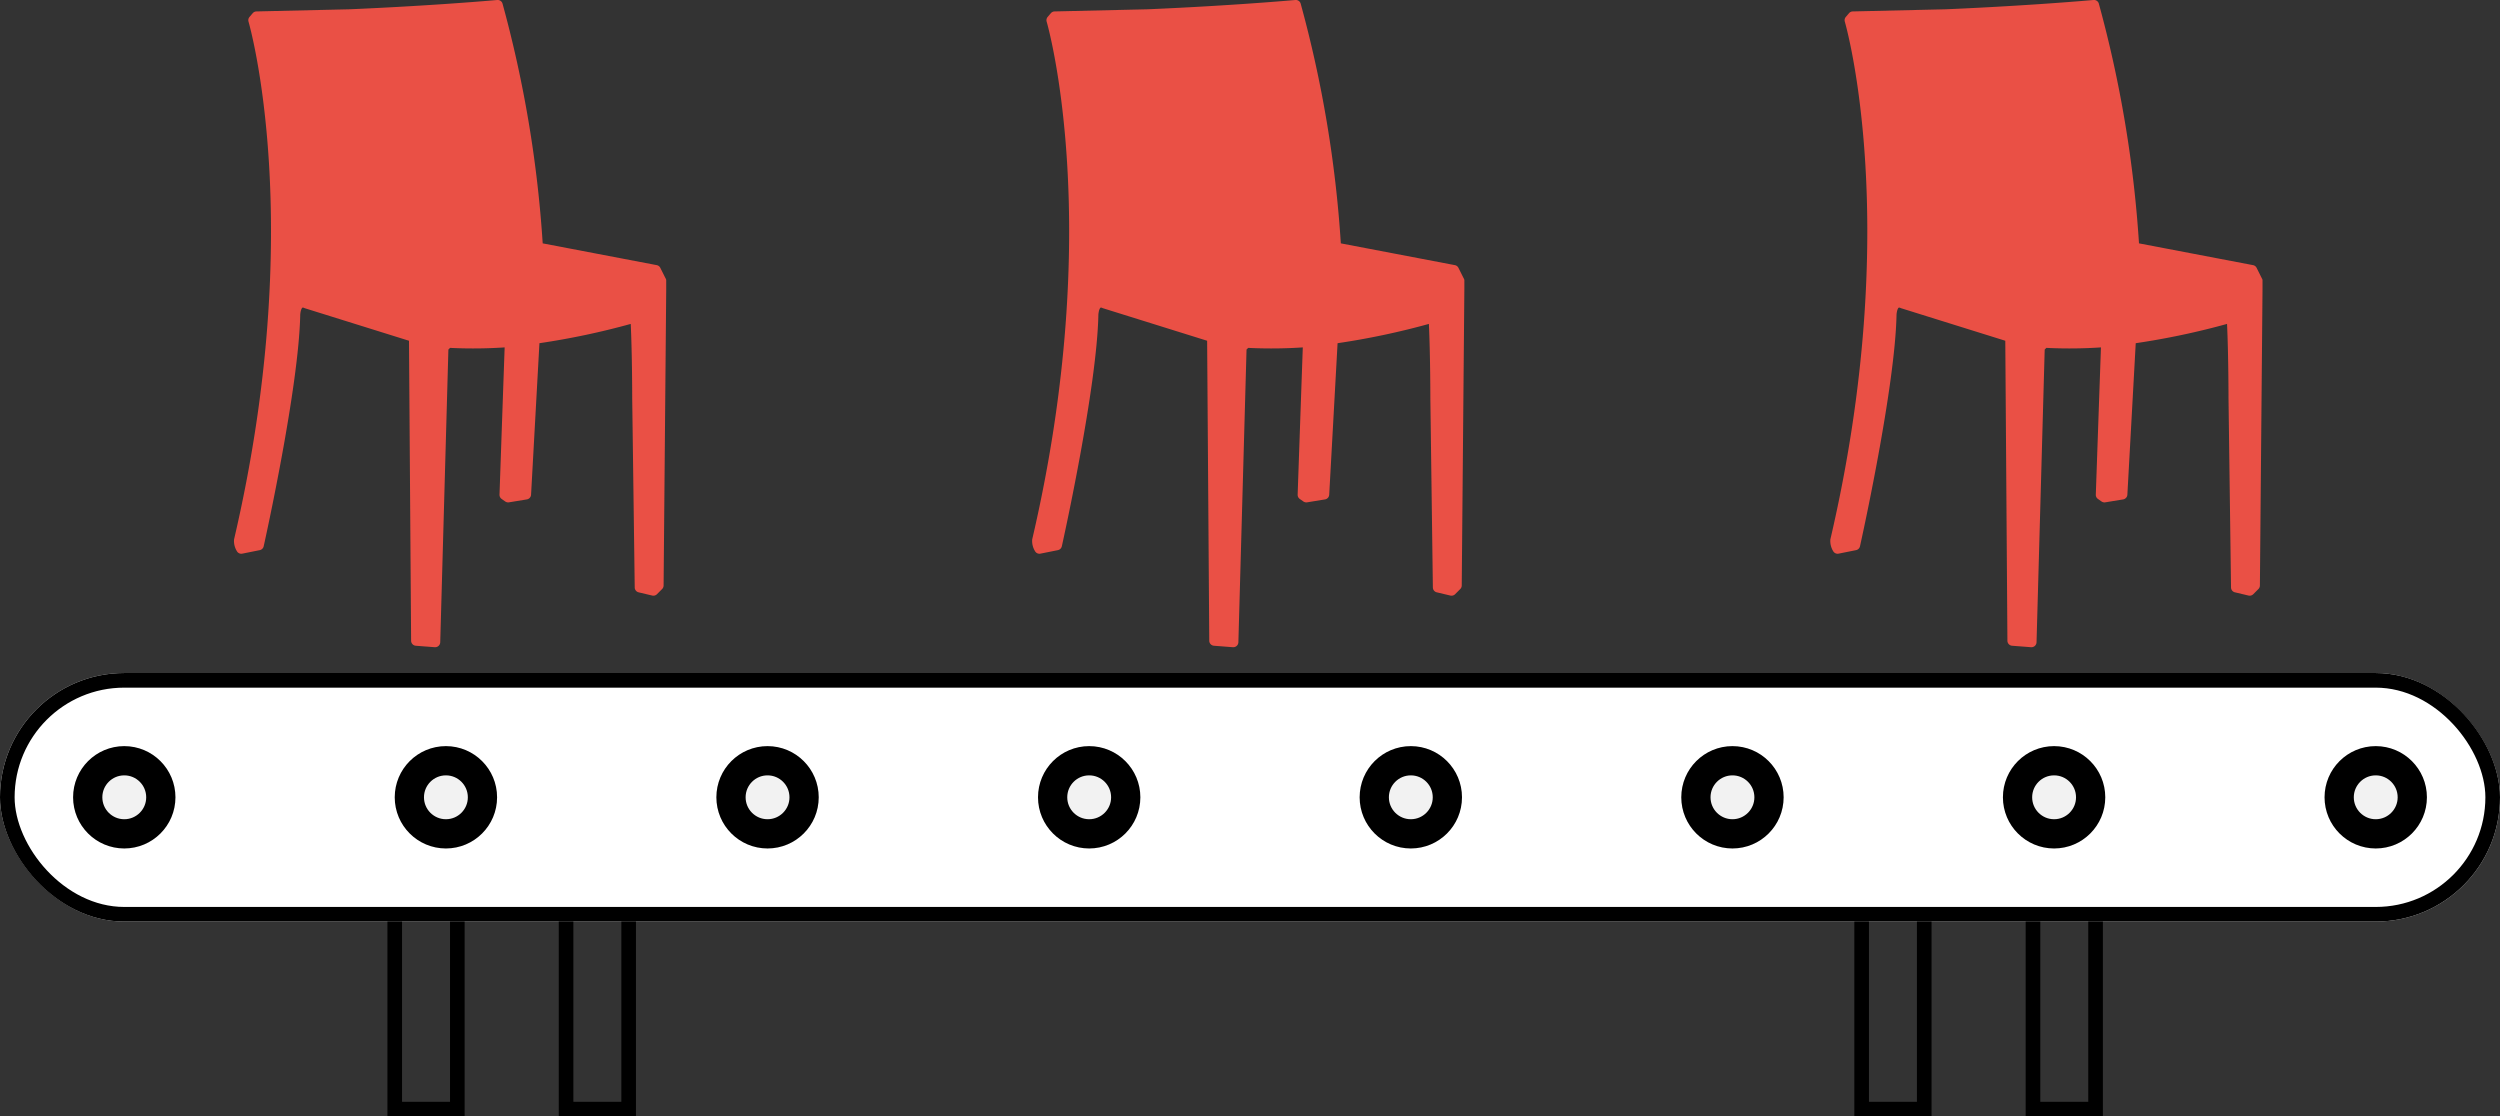
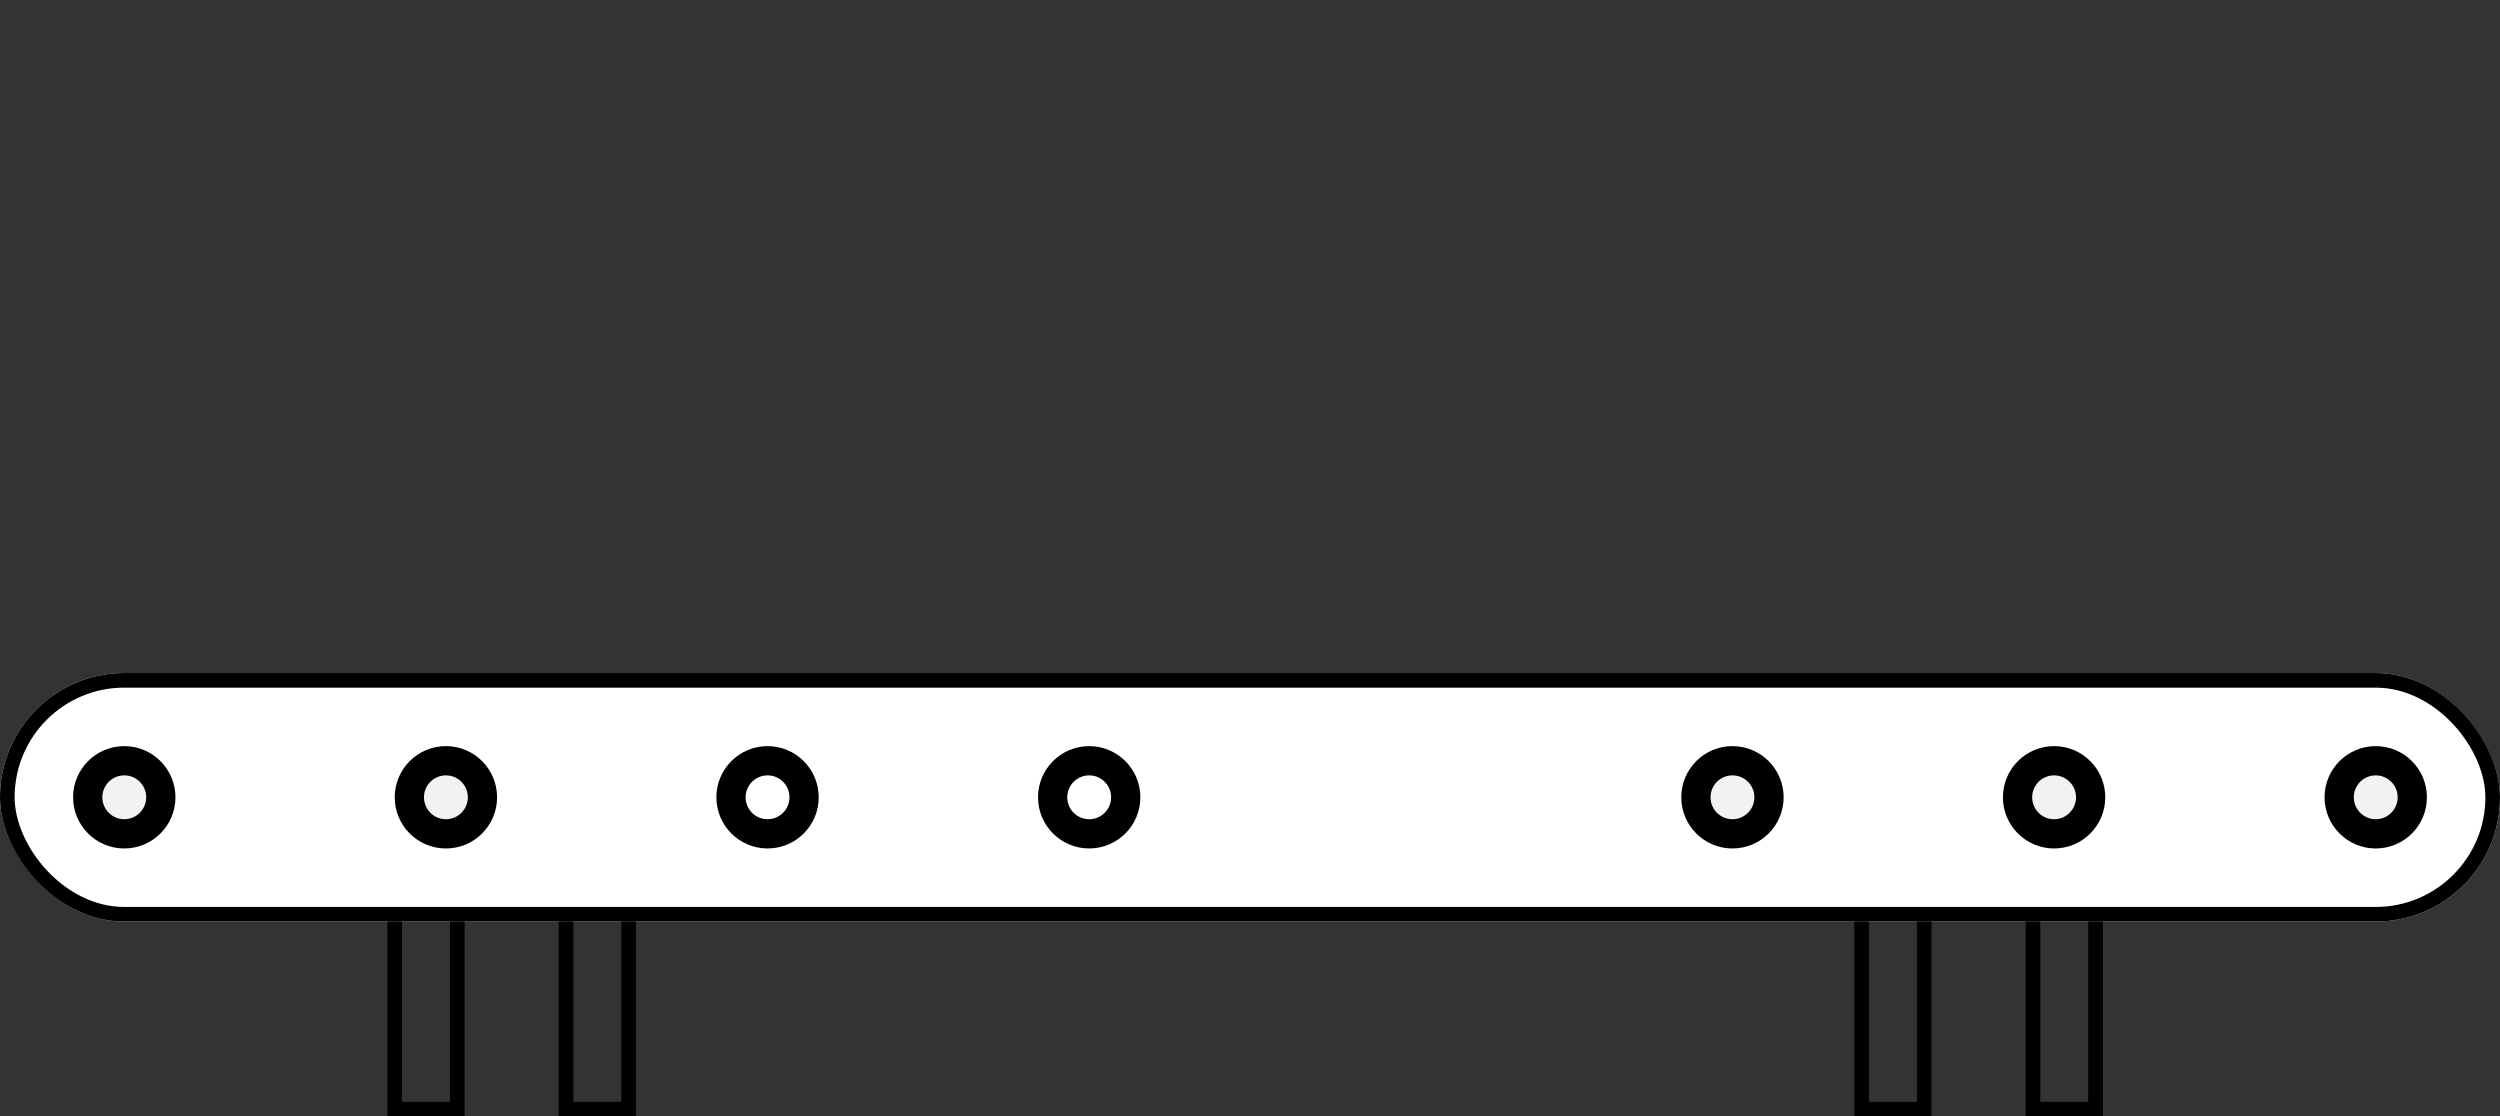
<svg xmlns="http://www.w3.org/2000/svg" width="171" height="76.363" viewBox="0 0 171 76.363">
  <rect x="0" y="0" width="171" height="76.363" fill="#333333" stroke="none" />
  <defs>
    <clipPath id="clip-path">
-       <rect id="Rettangolo_87" data-name="Rettangolo 87" width="29.569" height="44.267" fill="#ea5045" />
-     </clipPath>
+       </clipPath>
  </defs>
  <g id="Raggruppa_118" data-name="Raggruppa 118" transform="translate(-1339 -3362.965)">
    <g id="Raggruppa_109" data-name="Raggruppa 109" transform="translate(1355 3362.965)">
      <g id="Raggruppa_30" data-name="Raggruppa 30" transform="translate(0 0)" clip-path="url(#clip-path)">
        <path id="Tracciato_98" data-name="Tracciato 98" d="M29.532,19.055l-.367-.735a.346.346,0,0,0-.245-.185l-7.8-1.489A81.8,81.8,0,0,0,18.376.259.344.344,0,0,0,18.011,0C12.941.436,7.924.634,7.879.636L1.543.782A.347.347,0,0,0,1.288.9l-.221.258A.348.348,0,0,0,1,1.486C1.039,1.622,5.021,15.4.01,36.894a1.325,1.325,0,0,0,.2.817.344.344,0,0,0,.363.158l1.192-.239a.346.346,0,0,0,.271-.264c.1-.442,2.407-10.881,2.5-15.849.028-.323.111-.45.15-.472.021-.015.078,0,.1.01a.418.418,0,0,0,.065.028l7.124,2.224.145,20.519a.347.347,0,0,0,.32.343l1.3.1h.026a.347.347,0,0,0,.346-.337l.558-20.023.114-.114a32.436,32.436,0,0,0,3.734-.033c-.08,2.243-.352,10.067-.352,10.067a.348.348,0,0,0,.147.3l.244.172a.358.358,0,0,0,.254.059l1.223-.2a.345.345,0,0,0,.291-.323l.572-10.362a51.589,51.589,0,0,0,6.246-1.319c.1,2.165.1,5.05.1,5.084l.172,12.943a.345.345,0,0,0,.266.332l.93.221a.347.347,0,0,0,.325-.092l.354-.355a.348.348,0,0,0,.1-.242l.184-20.832a.346.346,0,0,0-.037-.159" transform="translate(0 0)" fill="#ea5045" />
      </g>
    </g>
    <g id="Raggruppa_110" data-name="Raggruppa 110" transform="translate(1409.593 3362.965)">
      <g id="Raggruppa_30-2" data-name="Raggruppa 30" transform="translate(0 0)" clip-path="url(#clip-path)">
        <path id="Tracciato_98-2" data-name="Tracciato 98" d="M29.532,19.055l-.367-.735a.346.346,0,0,0-.245-.185l-7.8-1.489A81.8,81.8,0,0,0,18.376.259.344.344,0,0,0,18.011,0C12.941.436,7.924.634,7.879.636L1.543.782A.347.347,0,0,0,1.288.9l-.221.258A.348.348,0,0,0,1,1.486C1.039,1.622,5.021,15.4.01,36.894a1.325,1.325,0,0,0,.2.817.344.344,0,0,0,.363.158l1.192-.239a.346.346,0,0,0,.271-.264c.1-.442,2.407-10.881,2.5-15.849.028-.323.111-.45.15-.472.021-.015.078,0,.1.01a.418.418,0,0,0,.065.028l7.124,2.224.145,20.519a.347.347,0,0,0,.32.343l1.3.1h.026a.347.347,0,0,0,.346-.337l.558-20.023.114-.114a32.436,32.436,0,0,0,3.734-.033c-.08,2.243-.352,10.067-.352,10.067a.348.348,0,0,0,.147.3l.244.172a.358.358,0,0,0,.254.059l1.223-.2a.345.345,0,0,0,.291-.323l.572-10.362a51.589,51.589,0,0,0,6.246-1.319c.1,2.165.1,5.05.1,5.084l.172,12.943a.345.345,0,0,0,.266.332l.93.221a.347.347,0,0,0,.325-.092l.354-.355a.348.348,0,0,0,.1-.242l.184-20.832a.346.346,0,0,0-.037-.159" transform="translate(0 0)" fill="#ea5045" />
      </g>
    </g>
    <g id="Raggruppa_111" data-name="Raggruppa 111" transform="translate(1464.187 3362.965)">
      <g id="Raggruppa_30-3" data-name="Raggruppa 30" transform="translate(0 0)" clip-path="url(#clip-path)">
        <path id="Tracciato_98-3" data-name="Tracciato 98" d="M29.532,19.055l-.367-.735a.346.346,0,0,0-.245-.185l-7.8-1.489A81.8,81.8,0,0,0,18.376.259.344.344,0,0,0,18.011,0C12.941.436,7.924.634,7.879.636L1.543.782A.347.347,0,0,0,1.288.9l-.221.258A.348.348,0,0,0,1,1.486C1.039,1.622,5.021,15.4.01,36.894a1.325,1.325,0,0,0,.2.817.344.344,0,0,0,.363.158l1.192-.239a.346.346,0,0,0,.271-.264c.1-.442,2.407-10.881,2.5-15.849.028-.323.111-.45.15-.472.021-.015.078,0,.1.01a.418.418,0,0,0,.065.028l7.124,2.224.145,20.519a.347.347,0,0,0,.32.343l1.3.1h.026a.347.347,0,0,0,.346-.337l.558-20.023.114-.114a32.436,32.436,0,0,0,3.734-.033c-.08,2.243-.352,10.067-.352,10.067a.348.348,0,0,0,.147.3l.244.172a.358.358,0,0,0,.254.059l1.223-.2a.345.345,0,0,0,.291-.323l.572-10.362a51.589,51.589,0,0,0,6.246-1.319c.1,2.165.1,5.05.1,5.084l.172,12.943a.345.345,0,0,0,.266.332l.93.221a.347.347,0,0,0,.325-.092l.354-.355a.348.348,0,0,0,.1-.242l.184-20.832a.346.346,0,0,0-.037-.159" transform="translate(0 0)" fill="#ea5045" />
      </g>
    </g>
    <g id="Rettangolo_234" data-name="Rettangolo 234" transform="translate(1339 3409)" fill="#fff" stroke="#000" stroke-width="1">
      <rect width="171" height="17" rx="8.5" stroke="none" />
      <rect x="0.5" y="0.5" width="170" height="16" rx="8" fill="none" />
    </g>
    <g id="Raggruppa_112" data-name="Raggruppa 112" transform="translate(0 -88)">
      <g id="Ellisse_154" data-name="Ellisse 154" transform="translate(1344 3502)" fill="#f2f2f2" stroke="#000" stroke-width="2">
        <circle cx="3.5" cy="3.5" r="3.5" stroke="none" />
        <circle cx="3.5" cy="3.5" r="2.5" fill="none" />
      </g>
      <g id="Ellisse_157" data-name="Ellisse 157" transform="translate(1388 3502)" fill="#f2f2f2" stroke="#000" stroke-width="2">
-         <circle cx="3.5" cy="3.5" r="3.5" stroke="none" />
        <circle cx="3.5" cy="3.5" r="2.5" fill="none" />
      </g>
      <g id="Ellisse_159" data-name="Ellisse 159" transform="translate(1432 3502)" fill="#f2f2f2" stroke="#000" stroke-width="2">
-         <circle cx="3.5" cy="3.5" r="3.5" stroke="none" />
-         <circle cx="3.5" cy="3.5" r="2.5" fill="none" />
-       </g>
+         </g>
      <g id="Ellisse_161" data-name="Ellisse 161" transform="translate(1476 3502)" fill="#f2f2f2" stroke="#000" stroke-width="2">
        <circle cx="3.5" cy="3.5" r="3.5" stroke="none" />
        <circle cx="3.5" cy="3.5" r="2.5" fill="none" />
      </g>
      <g id="Ellisse_155" data-name="Ellisse 155" transform="translate(1366 3502)" fill="#f2f2f2" stroke="#000" stroke-width="2">
        <circle cx="3.5" cy="3.5" r="3.5" stroke="none" />
        <circle cx="3.5" cy="3.5" r="2.5" fill="none" />
      </g>
      <g id="Ellisse_156" data-name="Ellisse 156" transform="translate(1410 3502)" fill="#f2f2f2" stroke="#000" stroke-width="2">
-         <circle cx="3.5" cy="3.5" r="3.5" stroke="none" />
        <circle cx="3.5" cy="3.5" r="2.5" fill="none" />
      </g>
      <g id="Ellisse_158" data-name="Ellisse 158" transform="translate(1454 3502)" fill="#f2f2f2" stroke="#000" stroke-width="2">
        <circle cx="3.5" cy="3.5" r="3.5" stroke="none" />
        <circle cx="3.5" cy="3.5" r="2.5" fill="none" />
      </g>
      <g id="Ellisse_160" data-name="Ellisse 160" transform="translate(1498 3502)" fill="#f2f2f2" stroke="#000" stroke-width="2">
        <circle cx="3.5" cy="3.5" r="3.5" stroke="none" />
        <circle cx="3.5" cy="3.5" r="2.5" fill="none" />
      </g>
    </g>
    <path id="Tracciato_486" data-name="Tracciato 486" d="M3942,1169v12.828h4.281V1169" transform="translate(-2576 2257)" fill="none" stroke="#000" stroke-width="1" />
    <path id="Tracciato_488" data-name="Tracciato 488" d="M3942,1169v12.828h4.281V1169" transform="translate(-2475.663 2257)" fill="none" stroke="#000" stroke-width="1" />
    <path id="Tracciato_487" data-name="Tracciato 487" d="M3942,1169v12.828h4.281V1169" transform="translate(-2564.281 2257)" fill="none" stroke="#000" stroke-width="1" />
    <path id="Tracciato_489" data-name="Tracciato 489" d="M3942,1169v12.828h4.281V1169" transform="translate(-2463.944 2257)" fill="none" stroke="#000" stroke-width="1" />
  </g>
</svg>